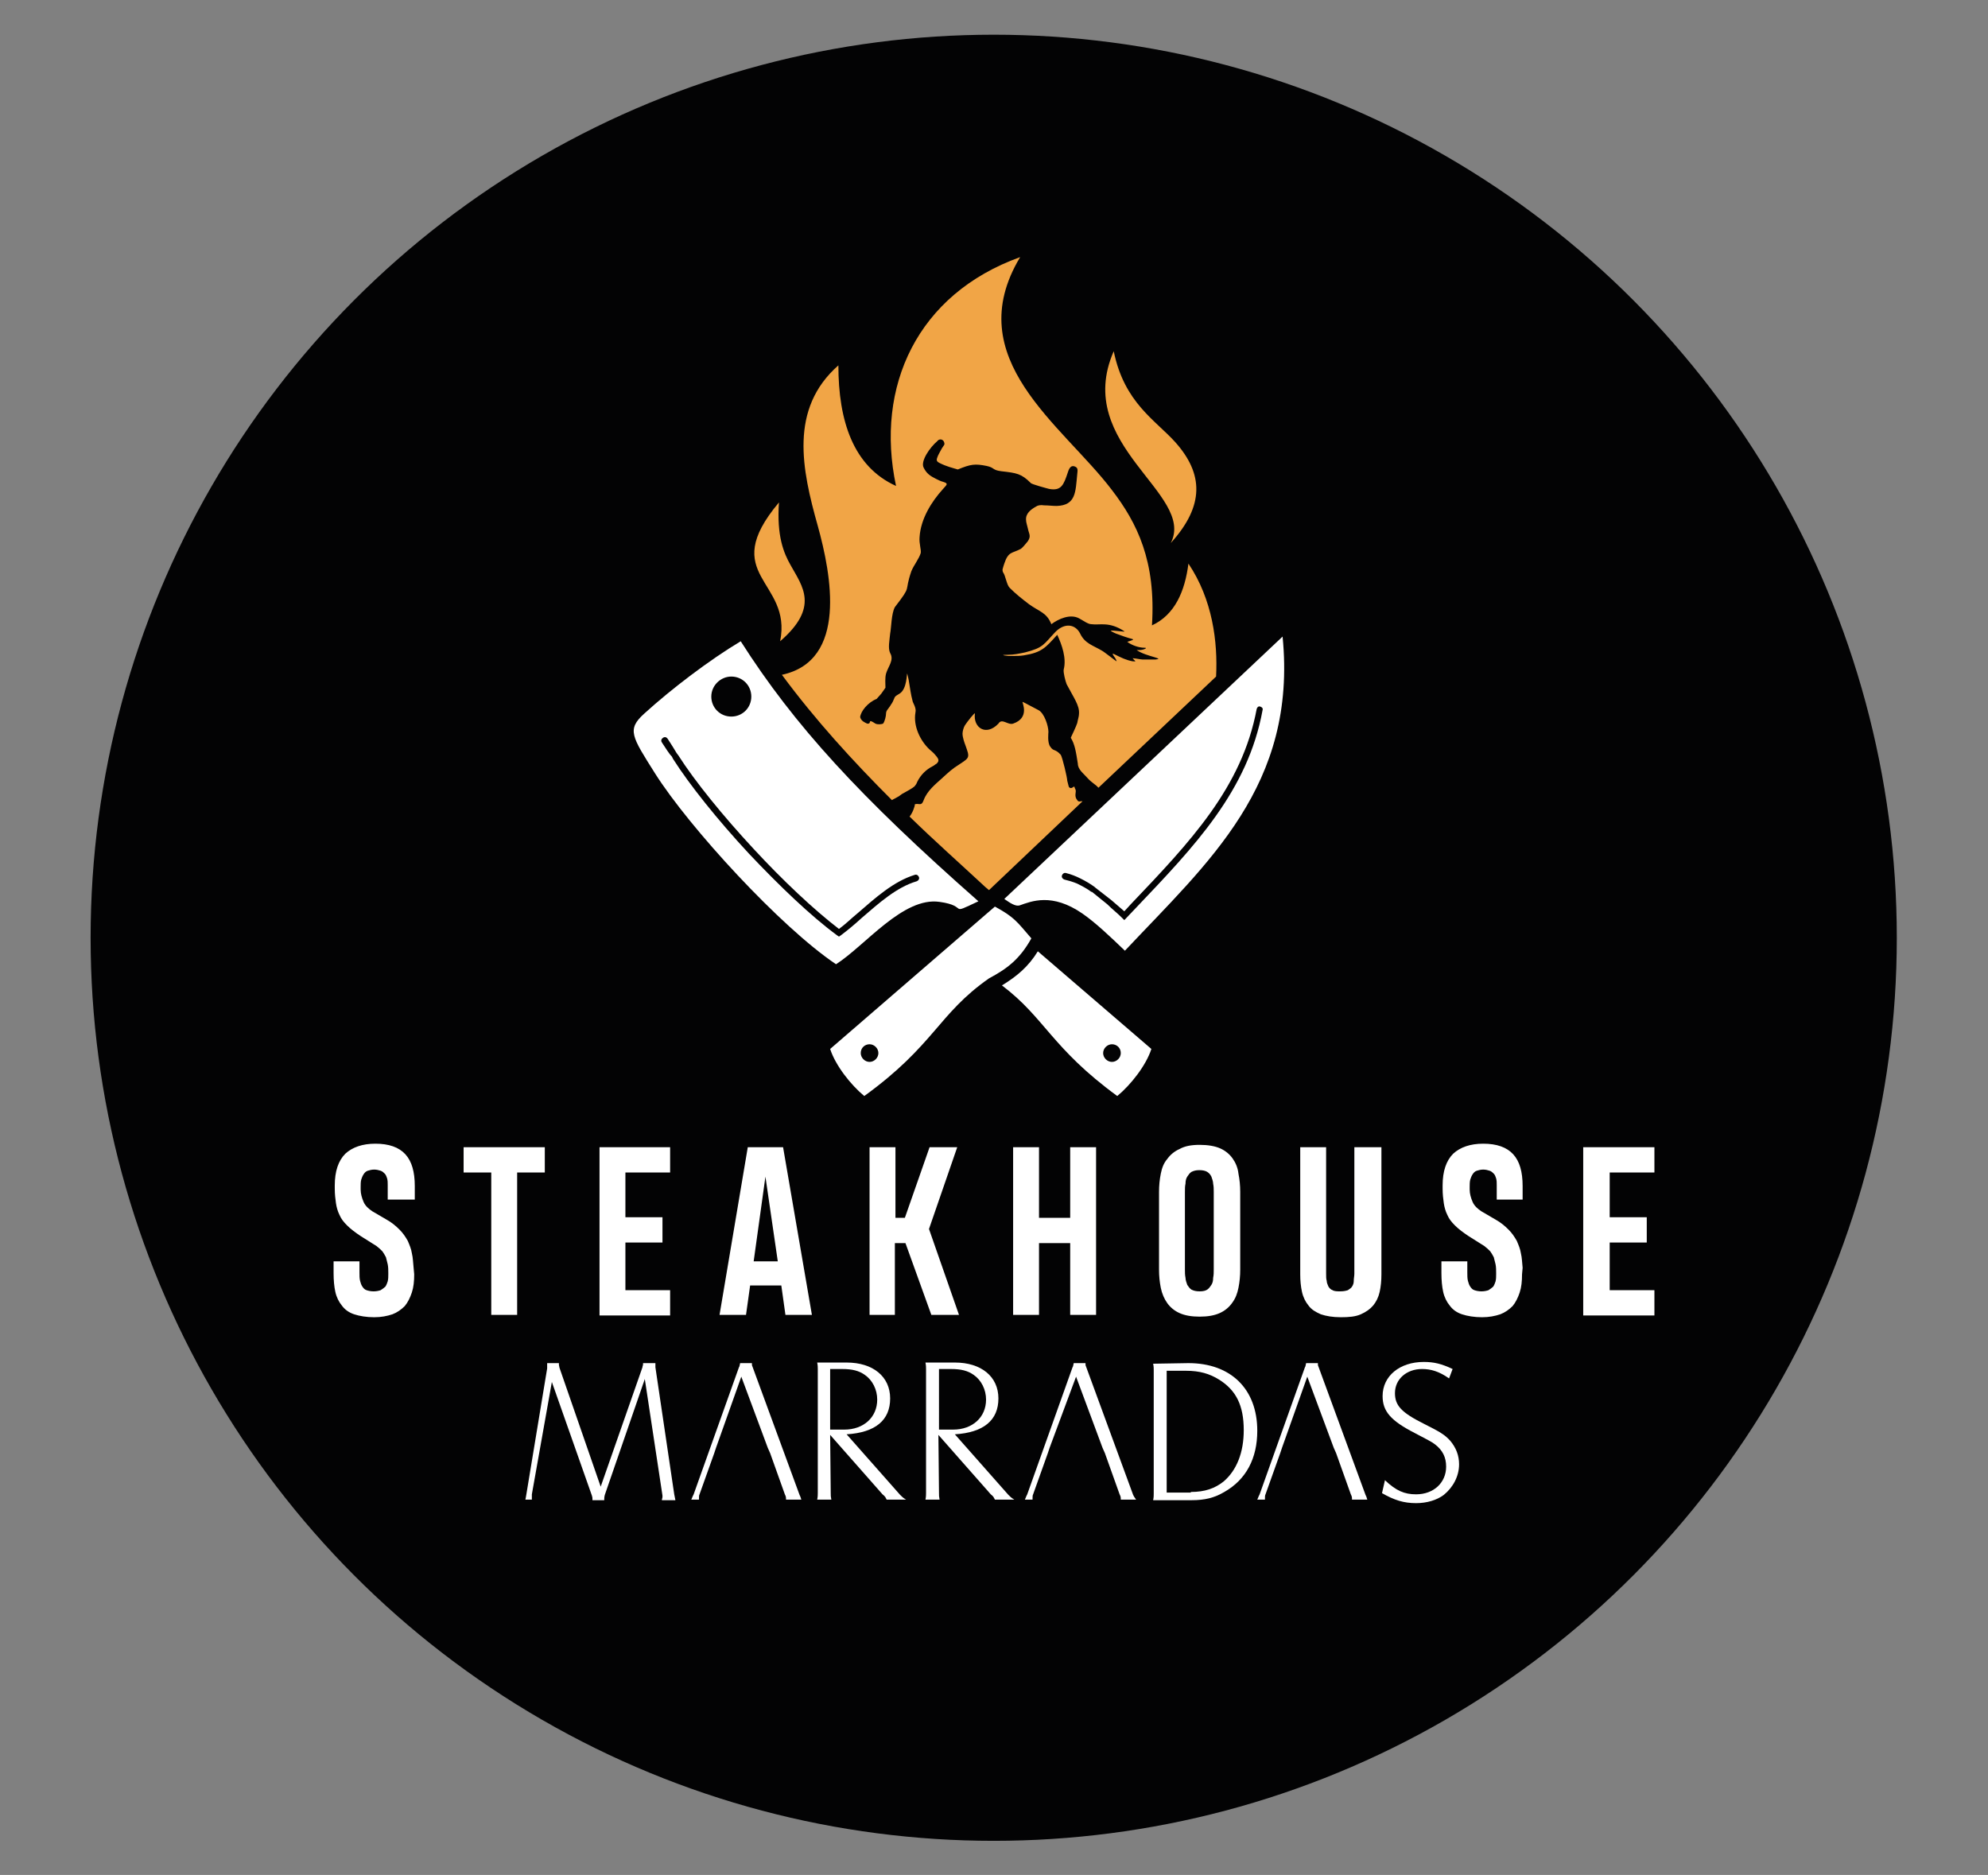
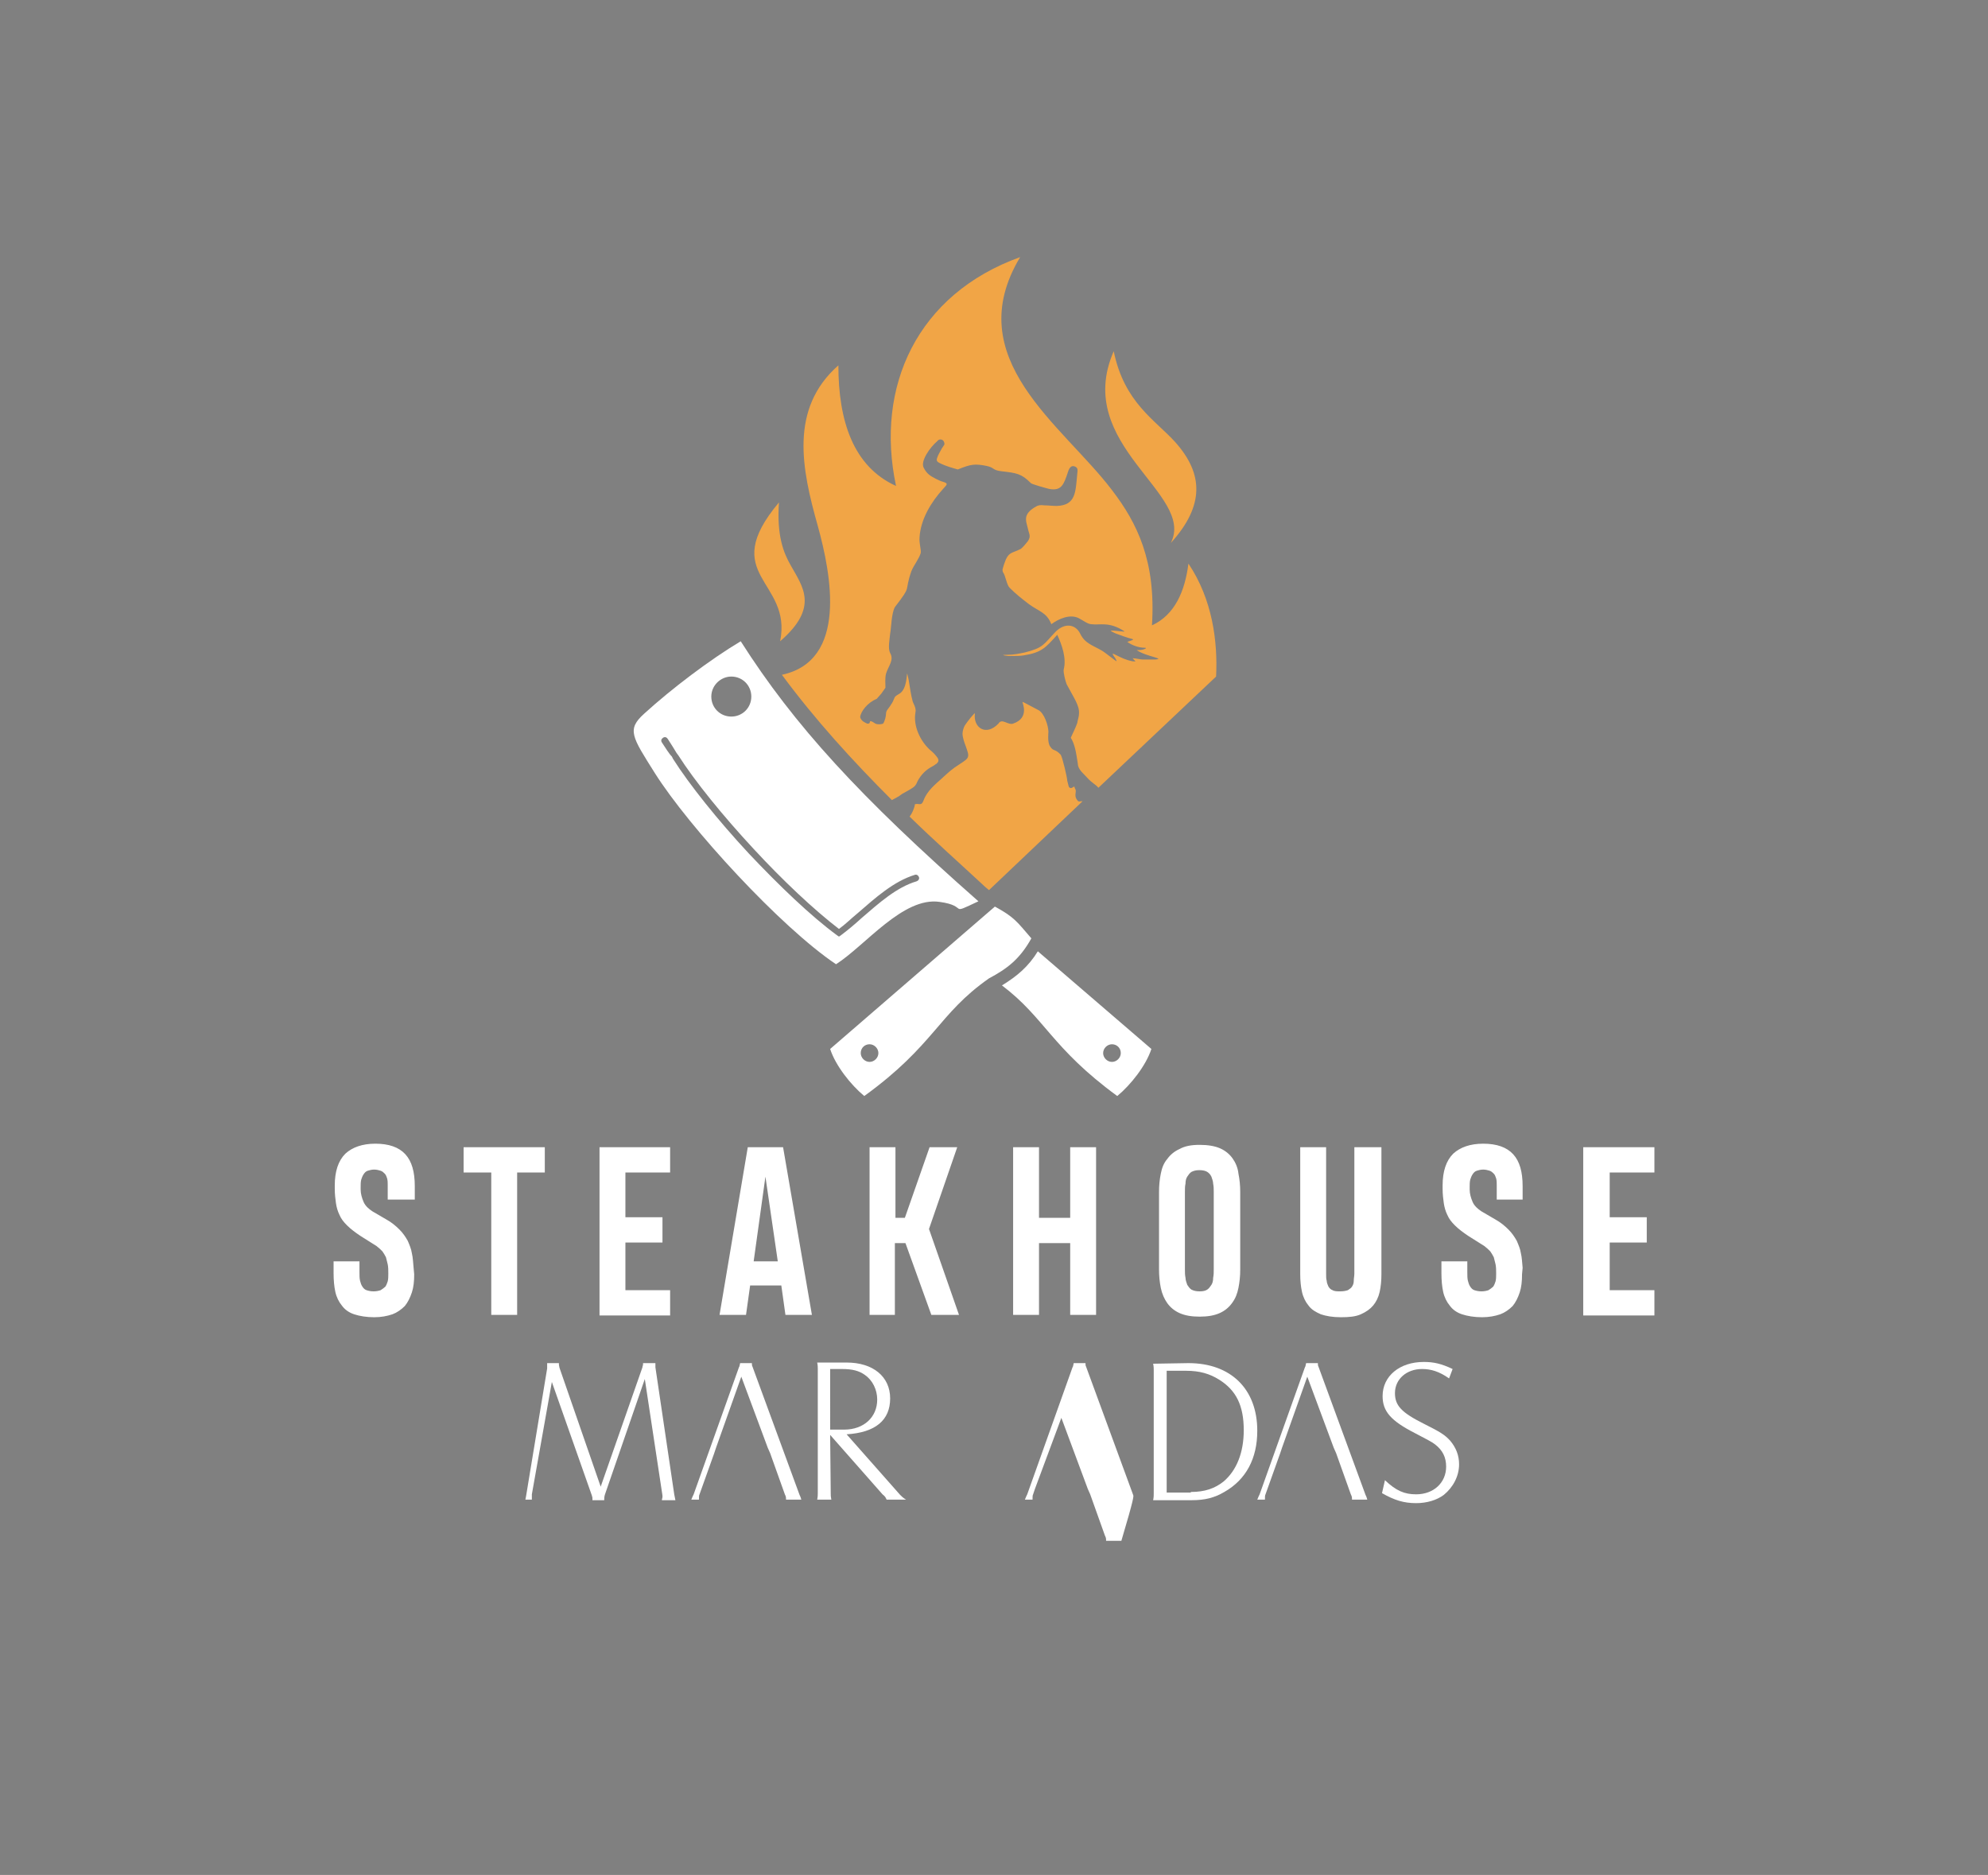
<svg xmlns="http://www.w3.org/2000/svg" xml:space="preserve" style="enable-background:new 0 0 337.9 318.7;" viewBox="0 0 337.9 318.7" y="0px" x="0px" id="f586b11c-1a5a-4c9a-b3ce-dd381398e5c8" version="1.1">
  <rect x="0" y="0" width="337.9" height="318.7" fill="#808080" stroke="none" />
  <style type="text/css">
	.st0{fill:#030304;}
	.st1{fill-rule:evenodd;clip-rule:evenodd;fill:#FFFFFF;}
	.st2{fill-rule:evenodd;clip-rule:evenodd;fill:#F1A546;}
	.st3{clip-path:url(#SVGID_2_);}
	.st4{clip-path:url(#SVGID_4_);}
</style>
-   <circle r="153.5" cy="159.4" cx="168.9" class="st0" />
  <g>
    <g>
      <path d="M90.4,254v0.3v0.2v0.4h-1.1l0.1-0.5l0.1-0.6l3.5-21.2v-0.1c0,0,0-0.2,0-0.5v-0.2v-0.1h2v0.3l0.1,0.5l7,20.2    l7.1-20.3c0-0.2,0.1-0.3,0.1-0.5v-0.2h2.1v0.2v0.4v0.1l3.2,21.6l0.1,0.5l0.1,0.5h-2.3c0-0.2,0.1-0.4,0.1-0.5s0-0.2,0-0.3l-3-19.8    l-6.8,19.7c-0.1,0.4-0.1,0.6-0.1,0.9h-2v-0.2c0-0.2,0-0.3-0.1-0.6l-6.8-19.3L90.4,254z" class="st1" />
      <path d="M143.5,243c3.3,0,5.6-2.1,5.6-5.1c0-1.7-0.8-3.3-2.1-4.2c-1-0.7-2.1-1-3.9-1h-2V243H143.5L143.5,243z     M141.2,253.8c0,0.4,0,0.6,0.1,1.1h-2.4c0.1-0.5,0.1-0.8,0.1-1.1v-21.1c0-0.3,0-0.6-0.1-1.1h5c4.5,0,7.4,2.4,7.4,6.1    c0,3.7-2.5,5.8-7.4,6.1l9.1,10.3c0.3,0.3,0.5,0.5,1,0.8h-3.3c-0.2-0.4-0.2-0.5-0.7-0.9l-8.9-10.1L141.2,253.8L141.2,253.8z" class="st1" />
-       <path d="M162,243c3.3,0,5.6-2.1,5.6-5.1c0-1.7-0.8-3.3-2.1-4.2c-1-0.7-2.1-1-3.9-1h-2V243H162L162,243z M159.6,253.8    c0,0.4,0,0.6,0.1,1.1h-2.4c0.1-0.5,0.1-0.8,0.1-1.1v-21.1c0-0.3,0-0.6-0.1-1.1h5c4.5,0,7.4,2.4,7.4,6.1c0,3.7-2.5,5.8-7.4,6.1    l9.1,10.3c0.3,0.3,0.5,0.5,1,0.8h-3.3c-0.2-0.4-0.2-0.5-0.7-0.9l-8.9-10.1L159.6,253.8L159.6,253.8z" class="st1" />
      <path d="M202.4,253.6c2.4,0,4.1-0.6,5.6-1.8c2.2-1.9,3.4-4.9,3.4-8.7c0-4.2-1.3-6.8-4.2-8.6c-1.6-1-3.3-1.5-5.6-1.5    h-3.3v20.7h4.1V253.6z M202,231.7c7.2,0,11.7,4.4,11.7,11.5c0,4.7-1.9,8.3-5.6,10.4c-1.7,1-3.3,1.4-5.6,1.4H196    c0.1-0.5,0.1-0.8,0.1-1.1v-21c0-0.3,0-0.6-0.1-1.1L202,231.7L202,231.7z" class="st1" />
      <path d="M235.4,251.6c1.9,1.8,3.3,2.4,5.3,2.4c3,0,5.1-2,5.1-4.7c0-1.6-0.6-2.8-1.9-3.8c-0.5-0.4-1.5-0.9-3.4-1.9    c-4.1-2.1-5.5-3.7-5.5-6.3c0-3.4,2.9-5.8,7-5.8c1.7,0,3,0.3,4.9,1.2l-0.6,1.6c-1.7-1.2-3.1-1.6-4.6-1.6c-2.6,0-4.6,1.7-4.6,4.1    c0,2.1,1.1,3.3,4.9,5.2c2.8,1.4,3.6,1.9,4.5,2.9c1,1.2,1.5,2.5,1.5,4c0,2-1,3.9-2.6,5.2c-1.2,0.9-2.9,1.4-4.7,1.4    c-2.1,0-3.7-0.5-5.8-1.7L235.4,251.6z" class="st1" />
      <path d="M232.1,254.1l-8-21.8c-0.1-0.2-0.1-0.3-0.1-0.6h-2c-0.1,0.4-0.1,0.6-0.2,0.7l-7.7,21.6    c-0.1,0.2-0.2,0.4-0.4,0.9h1.3c0-0.5,0-0.7,0.1-0.9l2.5-7l0.3-0.9l4.3-12.1l4.5,12.1l0.4,0.9l2.5,7c0.2,0.4,0.2,0.5,0.2,0.9h2.6    C232.3,254.5,232.2,254.3,232.1,254.1z" class="st1" />
-       <path d="M192.6,254.1l-8-21.8c-0.1-0.2-0.1-0.3-0.1-0.6h-2c-0.1,0.4-0.1,0.6-0.2,0.7l-7.7,21.6    c-0.1,0.2-0.2,0.4-0.4,0.9h1.3c0-0.5,0-0.7,0.1-0.9l2.5-7l0.3-0.9l4.5-12.1l4.5,12.1l0.4,0.9l2.5,7c0.2,0.4,0.2,0.5,0.2,0.9h2.6    C192.8,254.5,192.7,254.3,192.6,254.1z" class="st1" />
+       <path d="M192.6,254.1l-8-21.8c-0.1-0.2-0.1-0.3-0.1-0.6h-2c-0.1,0.4-0.1,0.6-0.2,0.7l-7.7,21.6    c-0.1,0.2-0.2,0.4-0.4,0.9h1.3c0-0.5,0-0.7,0.1-0.9l0.3-0.9l4.5-12.1l4.5,12.1l0.4,0.9l2.5,7c0.2,0.4,0.2,0.5,0.2,0.9h2.6    C192.8,254.5,192.7,254.3,192.6,254.1z" class="st1" />
      <path d="M135.9,254.1l-8-21.8c-0.1-0.2-0.1-0.3-0.1-0.6h-2c-0.1,0.4-0.1,0.6-0.2,0.7l-7.7,21.6    c-0.1,0.2-0.2,0.4-0.4,0.9h1.3c0-0.5,0-0.7,0.1-0.9l2.5-7l0.3-0.9L126,234l4.5,12.1l0.4,0.9l2.5,7c0.2,0.4,0.2,0.5,0.2,0.9h2.6    C136.1,254.5,136,254.3,135.9,254.1z" class="st1" />
    </g>
    <path d="M152.3,82.6c-7.3-3.3-9.8-11.1-9.8-20.5c-8.4,7.4-6.2,17.7-3.5,27.3c2.3,8.3,5.1,22.9-6.1,25.3   c5.7,7.7,12,14.6,18.7,21.3c0.3-0.2,0.6-0.3,0.9-0.5c0.3-0.1,0.8-0.6,1.1-0.7c0.4-0.2,1.6-0.9,1.8-1.1c0.2-0.2,0.4-0.5,0.5-0.8   c0.6-1.2,1.5-2.1,2.7-2.7c0.2-0.1,0.4-0.3,0.6-0.4c0.3-0.3,0.5-0.6,0-1.2c-0.4-0.5-0.6-0.7-1.2-1.2c-1.6-1.5-2.8-4-2.4-6.3   c0.2-0.8-0.5-1.7-0.5-2c-0.3-1.1-0.4-2.1-0.6-3.2l0,0c0-0.2-0.3-1.4-0.3-1.4c-0.1-0.1,0,2.6-1.3,3.4c-0.3,0.2-0.8,0.4-0.9,0.8   c-0.4,1-0.5,0.9-0.7,1.3c-0.4,0.6-0.7,0.8-0.7,1.3c0,0.4-0.2,1.3-0.5,1.7c-0.2,0.1-0.9,0.2-1.3,0c-1.5-1-0.5,0.1-1.4,0   c-0.4-0.2-1-0.4-1.2-1.1c0.1-1,1.3-2.5,2.8-3.1l0.8-0.9c0.2-0.3,0.5-0.7,0.7-1c0-0.7-0.1-1.6,0.1-2.4c0.4-1.3,1.4-2.3,0.7-3.5   c-0.4-0.8-0.1-2.2,0-3.3c0.2-1,0.2-3.4,0.8-4.5c3-3.9,1.5-2.3,2.8-6.1c0.4-1,1.3-2.1,1.6-3.1c0.1-0.6-0.3-1.6-0.2-2.7   c0.2-3.1,2-6,4-8.2c0.6-0.7,1-0.9,0-1.2c-0.4-0.1-0.8-0.3-1.2-0.5c-1-0.5-1.6-0.9-2.1-1.9c-0.6-1.1,1.1-3.5,2.3-4.5   c0.2-0.3,0.6-0.4,0.9-0.2c0.2,0.1,0.4,0.5,0.3,0.8l-0.4,0.6c-0.2,0.4-0.7,1.2-0.8,1.6c-0.2,0.5,0,0.7,0.4,0.9   c1.2,0.6,2.1,0.8,3.1,1.1c2.2-0.9,2.9-1,4.9-0.6c1.4,0.3,0.9,0.7,2.5,0.9c2.6,0.3,3.4,0.4,5,2c0.1,0.2,2.7,0.9,3.1,1   c2.1,0.4,2.5-0.7,3.2-2.8c0.3-1,0.7-1.2,1.2-1s0.5,0.5,0.4,1.3c-0.3,3-0.2,5.3-3.5,5.4c-0.7,0-1.4-0.1-2.1-0.1   c-0.7-0.1-1.1,0-1.4,0.2c-0.9,0.5-1.8,1.2-1.7,2.3c0,0.4,0.2,0.9,0.3,1.4c0.2,1,0.6,1.3,0,2.2c-0.4,0.5-0.9,1.1-1.2,1.3   c-1.5,0.8-2.1,0.4-2.8,2.5c-0.1,0.3-0.2,0.6-0.3,1c0,0.1,0,0.3,0.1,0.5c0.4,0.5,0.6,2.1,1.1,2.6c1.1,1.1,2,1.8,3.3,2.8   c1.8,1.3,3,1.4,3.8,3.4l0,0c1.2-0.9,3.2-1.8,4.7-1c0.6,0.3,1.5,1,2.1,1l0,0c1.5,0.2,3-0.5,5.6,1.2c0.4,0.2-1.9-0.2-2.3-0.1   c-0.1,0,0.4,0.3,0.9,0.5c0.8,0.3,1.9,0.7,2.7,0.9c0.4,0.1,0.1,0.2-0.2,0.3l-0.6,0.2c0.8,0.6,2,1,2.9,1c0.4,0,0.3,0.1,0.1,0.2   c-0.4,0.2-0.9,0.2-1.4,0.2c0.9,0.6,2,0.9,3,1.2c0.6,0.2,1.1,0.3,0.2,0.4c-0.6,0-1.5,0-2.2,0c-0.3,0-1.2-0.2-1.5-0.2   c-0.1,0-0.3-0.1,0,0.2c0.1,0.1,0.1,0.1,0.2,0.2c0.2,0.2-0.1,0.1-0.4,0.1c-1.1-0.2-1.9-0.6-3.1-1.2c-0.4-0.2-0.3,0-0.1,0.3   c0.4,0.5,0.5,0.9,0.5,0.9c0,0.1-2.1-1.6-2.5-1.8c-1.5-0.9-2.9-1.2-3.7-2.9l0,0l0,0c-0.8-1.6-2.6-1.9-4.2-0.3l0,0   c-2,2.1-2,2.7-5.2,3.5c-1,0.2-1.8,0.4-3,0.4c-1.1,0-0.8,0.1,0.2,0.2c0.2,0,0.4,0,0.6,0c0.7,0,1.4,0,2-0.1c3.1-0.5,3.7-1.3,5.7-3.5   c0.8,1.7,1.6,4,1.1,5.9c-0.1,0.5,0.3,2,0.5,2.5c1.2,2.3,2.2,3.6,2.1,5c0,0.5-0.2,1-0.3,1.6c-0.1,0.4-1.1,2.5-1.1,2.5   c0.7,1.1,0.9,2.5,1.2,4.4c0,1,1,1.7,1.6,2.4c0.8,0.9,1.4,1.1,1.9,1.7l20-18.9c0.3-5.9-0.6-13.1-4.7-19.2c-0.6,4.7-2.3,8.7-6.2,10.5   c0.7-10.9-2.5-17.4-6.8-23c-8.4-11.1-26-22.3-15.6-39.6C155.9,50,148.7,65.7,152.3,82.6L152.3,82.6z M154.6,138.8   c0.5-0.6,0.9-1.7,0.9-2.1c0.8-0.2,1.1,0.4,1.5-0.7c0.6-1.6,2-2.7,3.1-3.7s1.7-1.6,3-2.4c0.4-0.3,1-0.6,1.3-1c0.4-0.5,0-1.3-0.3-2.2   c-0.2-0.5-0.5-1.4-0.5-2c0-0.4,0.2-1.1,0.4-1.4c0.3-0.5,1.8-2.4,1.7-2c-0.3,2.4,1.9,3.9,4,1.7c0.6-1,1.6,0.3,2.5,0   c2.9-1,1.5-3.6,1.6-3.7c0.3,0.1,1.7,0.9,2.7,1.4s1.7,2.7,1.7,3.7c0,0.2-0.2,1.8,0.3,2.5c0.6,0.9,0.8,0.3,1.8,1.4   c0.3,0.5,1.1,3.9,1.1,4.4c0.1,0.3,0.2,0.9,0.3,1.1c0.4,0.4,0.7-0.1,0.9-0.1c0.1,0.3,0.1,0.3,0.2,0.5c0.2,0.4-0.3,1.1,0.3,1.8   c0.1,0.2,0.3,0.3,0.6,0.2c0.1,0,0.2,0,0.3,0l-15.9,15.1l-0.6-0.5C163.2,146.8,158.8,142.9,154.6,138.8L154.6,138.8z M199,92.3   c4.3-8.4-16.7-16.6-9.7-32.6c1.8,8.8,7.1,11.7,10.5,15.5C204.5,80.5,204.8,85.9,199,92.3L199,92.3z M132.6,109   c2.1-10.4-10.7-11.1-0.2-23.6c-0.4,5.7,0.8,8.6,2,10.7C136.4,99.7,139.3,103.2,132.6,109z" class="st2" />
    <g>
      <g>
        <defs>
          <path d="M152.3,82.6c-7.3-3.3-9.8-11.1-9.8-20.5c-8.4,7.4-6.2,17.7-3.5,27.3c2.3,8.3,5.1,22.9-6.1,25.3      c5.7,7.7,12,14.6,18.7,21.3c0.3-0.2,0.6-0.3,0.9-0.5c0.3-0.1,0.8-0.6,1.1-0.7c0.4-0.2,1.6-0.9,1.8-1.1c0.2-0.2,0.4-0.5,0.5-0.8      c0.6-1.2,1.5-2.1,2.7-2.7c0.2-0.1,0.4-0.3,0.6-0.4c0.3-0.3,0.5-0.6,0-1.2c-0.4-0.5-0.6-0.7-1.2-1.2c-1.6-1.5-2.8-4-2.4-6.3      c0.2-0.8-0.5-1.7-0.5-2c-0.3-1.1-0.4-2.1-0.6-3.2l0,0c0-0.2-0.3-1.4-0.3-1.4c-0.1-0.1,0,2.6-1.3,3.4c-0.3,0.2-0.8,0.4-0.9,0.8      c-0.4,1-0.5,0.9-0.7,1.3c-0.4,0.6-0.7,0.8-0.7,1.3c0,0.4-0.2,1.3-0.5,1.7c-0.2,0.1-0.9,0.2-1.3,0c-1.5-1-0.5,0.1-1.4,0      c-0.4-0.2-1-0.4-1.2-1.1c0.1-1,1.3-2.5,2.8-3.1l0.8-0.9c0.2-0.3,0.5-0.7,0.7-1c0-0.7-0.1-1.6,0.1-2.4c0.4-1.3,1.4-2.3,0.7-3.5      c-0.4-0.8-0.1-2.2,0-3.3c0.2-1,0.2-3.4,0.8-4.5c3-3.9,1.5-2.3,2.8-6.1c0.4-1,1.3-2.1,1.6-3.1c0.1-0.6-0.3-1.6-0.2-2.7      c0.2-3.1,2-6,4-8.2c0.6-0.7,1-0.9,0-1.2c-0.4-0.1-0.8-0.3-1.2-0.5c-1-0.5-1.6-0.9-2.1-1.9c-0.6-1.1,1.1-3.5,2.3-4.5      c0.2-0.3,0.6-0.4,0.9-0.2c0.2,0.1,0.4,0.5,0.3,0.8l-0.4,0.6c-0.2,0.4-0.7,1.2-0.8,1.6c-0.2,0.5,0,0.7,0.4,0.9      c1.2,0.6,2.1,0.8,3.1,1.1c2.2-0.9,2.9-1,4.9-0.6c1.4,0.3,0.9,0.7,2.5,0.9c2.6,0.3,3.4,0.4,5,2c0.1,0.2,2.7,0.9,3.1,1      c2.1,0.4,2.5-0.7,3.2-2.8c0.3-1,0.7-1.2,1.2-1s0.5,0.5,0.4,1.3c-0.3,3-0.2,5.3-3.5,5.4c-0.7,0-1.4-0.1-2.1-0.1      c-0.7-0.1-1.1,0-1.4,0.2c-0.9,0.5-1.8,1.2-1.7,2.3c0,0.4,0.2,0.9,0.3,1.4c0.2,1,0.6,1.3,0,2.2c-0.4,0.5-0.9,1.1-1.2,1.3      c-1.5,0.8-2.1,0.4-2.8,2.5c-0.1,0.3-0.2,0.6-0.3,1c0,0.1,0,0.3,0.1,0.5c0.4,0.5,0.6,2.1,1.1,2.6c1.1,1.1,2,1.8,3.3,2.8      c1.8,1.3,3,1.4,3.8,3.4l0,0c1.2-0.9,3.2-1.8,4.7-1c0.6,0.3,1.5,1,2.1,1l0,0c1.5,0.2,3-0.5,5.6,1.2c0.4,0.2-1.9-0.2-2.3-0.1      c-0.1,0,0.4,0.3,0.9,0.5c0.8,0.3,1.9,0.7,2.7,0.9c0.4,0.1,0.1,0.2-0.2,0.3l-0.6,0.2c0.8,0.6,2,1,2.9,1c0.4,0,0.3,0.1,0.1,0.2      c-0.4,0.2-0.9,0.2-1.4,0.2c0.9,0.6,2,0.9,3,1.2c0.6,0.2,1.1,0.3,0.2,0.4c-0.6,0-1.5,0-2.2,0c-0.3,0-1.2-0.2-1.5-0.2      c-0.1,0-0.3-0.1,0,0.2c0.1,0.1,0.1,0.1,0.2,0.2c0.2,0.2-0.1,0.1-0.4,0.1c-1.1-0.2-1.9-0.6-3.1-1.2c-0.4-0.2-0.3,0-0.1,0.3      c0.4,0.5,0.5,0.9,0.5,0.9c0,0.1-2.1-1.6-2.5-1.8c-1.5-0.9-2.9-1.2-3.7-2.9l0,0l0,0c-0.8-1.6-2.6-1.9-4.2-0.3l0,0      c-2,2.1-2,2.7-5.2,3.5c-1,0.2-1.8,0.4-3,0.4c-1.1,0-0.8,0.1,0.2,0.2c0.2,0,0.4,0,0.6,0c0.7,0,1.4,0,2-0.1      c3.1-0.5,3.7-1.3,5.7-3.5c0.8,1.7,1.6,4,1.1,5.9c-0.1,0.5,0.3,2,0.5,2.5c1.2,2.3,2.2,3.6,2.1,5c0,0.5-0.2,1-0.3,1.6      c-0.1,0.4-1.1,2.5-1.1,2.5c0.7,1.1,0.9,2.5,1.2,4.4c0,1,1,1.7,1.6,2.4c0.8,0.9,1.4,1.1,1.9,1.7l20-18.9      c0.3-5.9-0.6-13.1-4.7-19.2c-0.6,4.7-2.3,8.7-6.2,10.5c0.7-10.9-2.5-17.4-6.8-23c-8.4-11.1-26-22.3-15.6-39.6      C155.9,50,148.7,65.7,152.3,82.6L152.3,82.6z M154.6,138.8c0.5-0.6,0.9-1.7,0.9-2.1c0.8-0.2,1.1,0.4,1.5-0.7      c0.6-1.6,2-2.7,3.1-3.7s1.7-1.6,3-2.4c0.4-0.3,1-0.6,1.3-1c0.4-0.5,0-1.3-0.3-2.2c-0.2-0.5-0.5-1.4-0.5-2c0-0.4,0.2-1.1,0.4-1.4      c0.3-0.5,1.8-2.4,1.7-2c-0.3,2.4,1.9,3.9,4,1.7c0.6-1,1.6,0.3,2.5,0c2.9-1,1.5-3.6,1.6-3.7c0.3,0.1,1.7,0.9,2.7,1.4      s1.7,2.7,1.7,3.7c0,0.2-0.2,1.8,0.3,2.5c0.6,0.9,0.8,0.3,1.8,1.4c0.3,0.5,1.1,3.9,1.1,4.4c0.1,0.3,0.2,0.9,0.3,1.1      c0.4,0.4,0.7-0.1,0.9-0.1c0.1,0.3,0.1,0.3,0.2,0.5c0.2,0.4-0.3,1.1,0.3,1.8c0.1,0.2,0.3,0.3,0.6,0.2c0.1,0,0.2,0,0.3,0      l-15.9,15.1l-0.6-0.5C163.2,146.8,158.8,142.9,154.6,138.8L154.6,138.8z M199,92.3c4.3-8.4-16.7-16.6-9.7-32.6      c1.8,8.8,7.1,11.7,10.5,15.5C204.5,80.5,204.8,85.9,199,92.3L199,92.3z M132.6,109c2.1-10.4-10.7-11.1-0.2-23.6      c-0.4,5.7,0.8,8.6,2,10.7C136.4,99.7,139.3,103.2,132.6,109z" id="SVGID_1_" />
        </defs>
        <clipPath id="SVGID_2_">
				
			</clipPath>
        <g class="st3">
          <g>
            <g>
              <defs>
                <rect height="75.8" width="61.9" y="72.4" x="140.6" id="SVGID_3_" />
              </defs>
              <clipPath id="SVGID_4_">
							
						</clipPath>
              <g class="st4">
						</g>
            </g>
          </g>
        </g>
      </g>
    </g>
-     <path d="M170.7,152.8c1,0.7,1.9,1.3,2.6,1.1c2-0.7,5.5-2.2,10.7,1.4c2.3,1.6,4.8,4,7.2,6.3   c14.1-15,29.3-28.1,26.8-53.4L170.7,152.8L170.7,152.8z M180.9,149.5c-0.3-0.1-0.5-0.4-0.4-0.7s0.4-0.5,0.7-0.4   c0.8,0.2,1.6,0.5,2.4,0.9c0.8,0.4,1.7,0.9,2.5,1.5l0.1,0.1c0.9,0.7,1.8,1.4,2.7,2.1c0.7,0.6,1.5,1.3,2.2,1.9l1.1-1.2   c10-10.5,18.9-19.8,21.4-33.2c0.1-0.3,0.3-0.5,0.6-0.4s0.5,0.3,0.4,0.6c-2.5,13.7-11.5,23.1-21.6,33.7l-1.9,2l-0.4-0.4   c-0.8-0.8-1.7-1.5-2.5-2.3c-0.9-0.7-1.7-1.4-2.6-2.1h-0.1c-0.8-0.6-1.6-1-2.4-1.4C182.4,149.9,181.7,149.7,180.9,149.5z" class="st1" />
    <path d="M142.1,163.9c5-3.2,11.4-11.5,17.6-10.6c5.1,0.7,1.3,2.4,6.6-0.1c-20.1-17.7-31.3-29.9-40.4-44.2   c-5.2,3.1-11.8,8.1-16.4,12.3c-3,2.7-2.1,3.9,1.8,10.1C117.1,140.6,132.7,157.6,142.1,163.9L142.1,163.9z M112.5,126.2   c-0.2-0.3-0.1-0.6,0.2-0.8c0.3-0.2,0.6-0.1,0.8,0.2c0.6,0.9,1.2,1.9,1.5,2.4l0.3,0.4c2.8,4.4,7.6,10.3,12.8,15.9   c4.9,5.3,10.2,10.3,14.5,13.6c1.1-0.8,2.1-1.8,3.2-2.7c3-2.6,6.1-5.4,9.7-6.5c0.3-0.1,0.6,0.1,0.7,0.4c0.1,0.3-0.1,0.6-0.4,0.7   c-3.4,1-6.4,3.7-9.3,6.2c-1.2,1.1-2.4,2.1-3.6,3l-0.3,0.2l-0.3-0.2c-4.5-3.3-9.9-8.5-15-13.9c-5.3-5.7-10.1-11.7-12.9-16.1   l-0.2-0.4C113.7,128.1,113.1,127.1,112.5,126.2L112.5,126.2z M124.3,115c1.9,0,3.4,1.5,3.4,3.4s-1.5,3.4-3.4,3.4s-3.4-1.5-3.4-3.4   S122.5,115,124.3,115z" class="st1" />
    <path d="M141.1,178.3c0.9,2.8,3.5,6.1,5.8,8c12-8.7,12.5-13.9,21.2-20c3-1.6,5.2-3.2,7.2-6.8c-2.5-2.9-2.9-3.6-6.2-5.4   L141.1,178.3L141.1,178.3z M147.8,177.5c0.8,0,1.5,0.7,1.5,1.5s-0.7,1.5-1.5,1.5s-1.5-0.7-1.5-1.5   C146.3,178.1,147,177.5,147.8,177.5z" class="st1" />
    <path d="M195.7,178.3c-0.9,2.8-3.5,6.1-5.8,8c-11.2-8.2-12.3-13.3-19.6-18.8c2.6-1.6,4.5-3.2,6.1-5.8L195.7,178.3   L195.7,178.3z M189,177.5c-0.8,0-1.5,0.7-1.5,1.5s0.7,1.5,1.5,1.5s1.5-0.7,1.5-1.5C190.5,178.1,189.8,177.5,189,177.5z" class="st1" />
    <path d="M70.4,216.6c0,1.2-0.1,2.2-0.4,3.1c-0.3,0.9-0.7,1.7-1.2,2.3c-0.6,0.6-1.3,1.1-2.1,1.4   c-0.9,0.3-1.9,0.5-3.1,0.5c-1.3,0-2.5-0.2-3.4-0.5s-1.6-0.8-2.1-1.5c-0.5-0.6-0.9-1.4-1.1-2.3c-0.2-0.9-0.3-2-0.3-3.2v-2h4.4v1.9   c0,0.5,0,1,0.1,1.4s0.2,0.7,0.4,1c0.2,0.3,0.4,0.5,0.7,0.6c0.3,0.1,0.7,0.2,1.2,0.2s0.9-0.1,1.2-0.2c0.3-0.2,0.6-0.4,0.8-0.6   c0.2-0.3,0.3-0.6,0.4-0.9c0.1-0.4,0.1-0.8,0.1-1.2v-0.2c0-0.5,0-1-0.1-1.5c-0.1-0.4-0.2-0.8-0.3-1.2c-0.2-0.4-0.4-0.7-0.6-1   c-0.3-0.3-0.6-0.6-1-0.9l-2.7-1.7c-0.9-0.6-1.7-1.2-2.3-1.8s-1-1.1-1.3-1.8c-0.3-0.6-0.5-1.3-0.6-2s-0.2-1.5-0.2-2.5v-0.5   c0-2.4,0.6-4.2,1.8-5.4c1.2-1.1,2.9-1.7,5.1-1.7c2.3,0,4,0.6,5.1,1.8c1.1,1.2,1.6,3,1.6,5.4v2.3h-4.6v-2.5c0-0.4,0-0.7-0.1-1.1   c-0.1-0.3-0.2-0.6-0.4-0.8c-0.2-0.2-0.4-0.4-0.7-0.5c-0.3-0.1-0.7-0.2-1.1-0.2s-0.8,0.1-1.1,0.2c-0.3,0.1-0.5,0.3-0.7,0.6   c-0.2,0.3-0.3,0.6-0.4,0.9c-0.1,0.4-0.1,0.8-0.1,1.2v0.5c0,0.7,0.2,1.4,0.5,2.1c0.3,0.7,0.9,1.2,1.5,1.6l2.4,1.4   c0.9,0.5,1.6,1.1,2.2,1.7c0.6,0.6,1,1.2,1.4,1.9c0.3,0.7,0.6,1.4,0.7,2.1c0.2,0.8,0.2,1.6,0.3,2.5L70.4,216.6L70.4,216.6z    M87.9,199.3v24.2h-4.4v-24.2h-4.7V195h13.8v4.3H87.9L87.9,199.3z M101.9,223.5V195h12v4.3h-7.6v7.6h6.3v4.3h-6.3v8.1h7.6v4.3h-12   V223.5z M127.1,195h6l4.9,28.5h-4.5l-0.7-5h-5.3l-0.7,5h-4.5L127.1,195L127.1,195z M128.1,214.4h4.1l-2.1-14.4L128.1,214.4   L128.1,214.4z M147.8,223.5V195h4.4v12h1.6l4.2-12h4.7l-4.8,13.9l5.1,14.6h-4.7l-4.4-12.2h-1.8v12.2H147.8L147.8,223.5z    M172.2,223.5V195h4.4v12h5.3v-12h4.4v28.5h-4.4v-12.2h-5.3v12.2H172.2L172.2,223.5z M203.9,194.6L203.9,194.6   c1.4,0,2.6,0.2,3.5,0.6c0.9,0.4,1.6,1,2.1,1.7s0.9,1.6,1,2.6c0.2,1,0.3,2,0.3,3.1v13.2c0,1.1-0.1,2.1-0.3,3.1s-0.5,1.8-1.1,2.6   c-0.5,0.7-1.2,1.3-2.1,1.7c-0.9,0.4-2,0.6-3.4,0.6l0,0l0,0c-1.4,0-2.5-0.2-3.4-0.6c-0.9-0.4-1.6-1-2.1-1.7s-0.9-1.6-1.1-2.6   c-0.2-1-0.3-2-0.3-3.1v-13.2c0-1.1,0.1-2.1,0.3-3.1s0.5-1.8,1.1-2.5c0.5-0.7,1.2-1.3,2.1-1.7C201.4,194.8,202.5,194.6,203.9,194.6   L203.9,194.6L203.9,194.6z M203.9,219.5L203.9,219.5C203.9,219.6,203.9,219.6,203.9,219.5c0.6,0,1-0.1,1.3-0.3s0.5-0.5,0.7-0.8   s0.3-0.7,0.3-1.2c0.1-0.5,0.1-0.9,0.1-1.4v-13.2c0-0.5,0-0.9-0.1-1.4c0-0.4-0.2-0.9-0.3-1.2c-0.2-0.4-0.4-0.6-0.7-0.8   s-0.8-0.3-1.3-0.3h-0.1c-0.5,0-0.9,0.1-1.3,0.3c-0.3,0.2-0.5,0.5-0.7,0.8s-0.3,0.7-0.3,1.2c-0.1,0.4-0.1,0.9-0.1,1.4v13.2   c0,0.5,0,0.9,0.1,1.4c0,0.4,0.2,0.9,0.3,1.2c0.2,0.3,0.4,0.6,0.7,0.8C202.9,219.4,203.3,219.5,203.9,219.5L203.9,219.5z M234.8,195   v21.6c0,1.1-0.1,2.1-0.3,3s-0.6,1.7-1.1,2.3s-1.2,1.1-2.1,1.5c-0.9,0.4-2,0.5-3.4,0.5s-2.5-0.2-3.4-0.5c-0.9-0.4-1.6-0.8-2.1-1.5   c-0.5-0.6-0.9-1.4-1.1-2.3c-0.2-0.9-0.3-1.9-0.3-3V195h4.4v21.5c0,0.5,0,0.9,0.1,1.2c0,0.4,0.2,0.7,0.3,1c0.2,0.3,0.4,0.5,0.7,0.6   c0.3,0.2,0.8,0.2,1.3,0.2c0.6,0,1-0.1,1.3-0.2c0.3-0.2,0.6-0.4,0.7-0.6c0.2-0.3,0.3-0.6,0.3-1s0.1-0.8,0.1-1.2V195H234.8L234.8,195   z M258.7,216.6c0,1.2-0.1,2.2-0.4,3.1c-0.3,0.9-0.7,1.7-1.2,2.3c-0.6,0.6-1.3,1.1-2.1,1.4c-0.9,0.3-1.9,0.5-3.1,0.5   c-1.3,0-2.5-0.2-3.4-0.5s-1.6-0.8-2.1-1.5c-0.5-0.6-0.9-1.4-1.1-2.3c-0.2-0.9-0.3-2-0.3-3.2v-2h4.4v1.9c0,0.5,0,1,0.1,1.4   s0.2,0.7,0.4,1s0.4,0.5,0.7,0.6s0.7,0.2,1.2,0.2s0.9-0.1,1.2-0.2c0.3-0.2,0.6-0.4,0.8-0.6c0.2-0.3,0.3-0.6,0.4-0.9   c0.1-0.4,0.1-0.8,0.1-1.2v-0.2c0-0.5,0-1-0.1-1.5c-0.1-0.4-0.2-0.8-0.3-1.2c-0.2-0.4-0.4-0.7-0.6-1c-0.3-0.3-0.6-0.6-1-0.9   l-2.7-1.7c-0.9-0.6-1.7-1.2-2.3-1.8s-1-1.1-1.3-1.8c-0.3-0.6-0.5-1.3-0.6-2s-0.2-1.5-0.2-2.5v-0.5c0-2.4,0.6-4.2,1.8-5.4   c1.2-1.1,2.9-1.7,5.1-1.7c2.3,0,4,0.6,5.1,1.8c1.1,1.2,1.6,3,1.6,5.4v2.3h-4.4v-2.5c0-0.4,0-0.7-0.1-1.1c-0.1-0.3-0.2-0.6-0.4-0.8   s-0.4-0.4-0.7-0.5s-0.7-0.2-1.1-0.2c-0.4,0-0.8,0.1-1.1,0.2c-0.3,0.1-0.5,0.3-0.7,0.6s-0.3,0.6-0.4,0.9c-0.1,0.4-0.1,0.8-0.1,1.2   v0.5c0,0.7,0.2,1.4,0.5,2.1c0.3,0.7,0.9,1.2,1.5,1.6l2.4,1.4c0.9,0.5,1.6,1.1,2.2,1.7c0.6,0.6,1,1.2,1.4,1.9   c0.3,0.7,0.6,1.4,0.7,2.1c0.2,0.8,0.2,1.6,0.3,2.5L258.7,216.6L258.7,216.6z M269.1,223.5V195h12.1v4.3h-7.6v7.6h6.3v4.3h-6.3v8.1   h7.6v4.3h-12.1V223.5z" class="st1" />
  </g>
</svg>